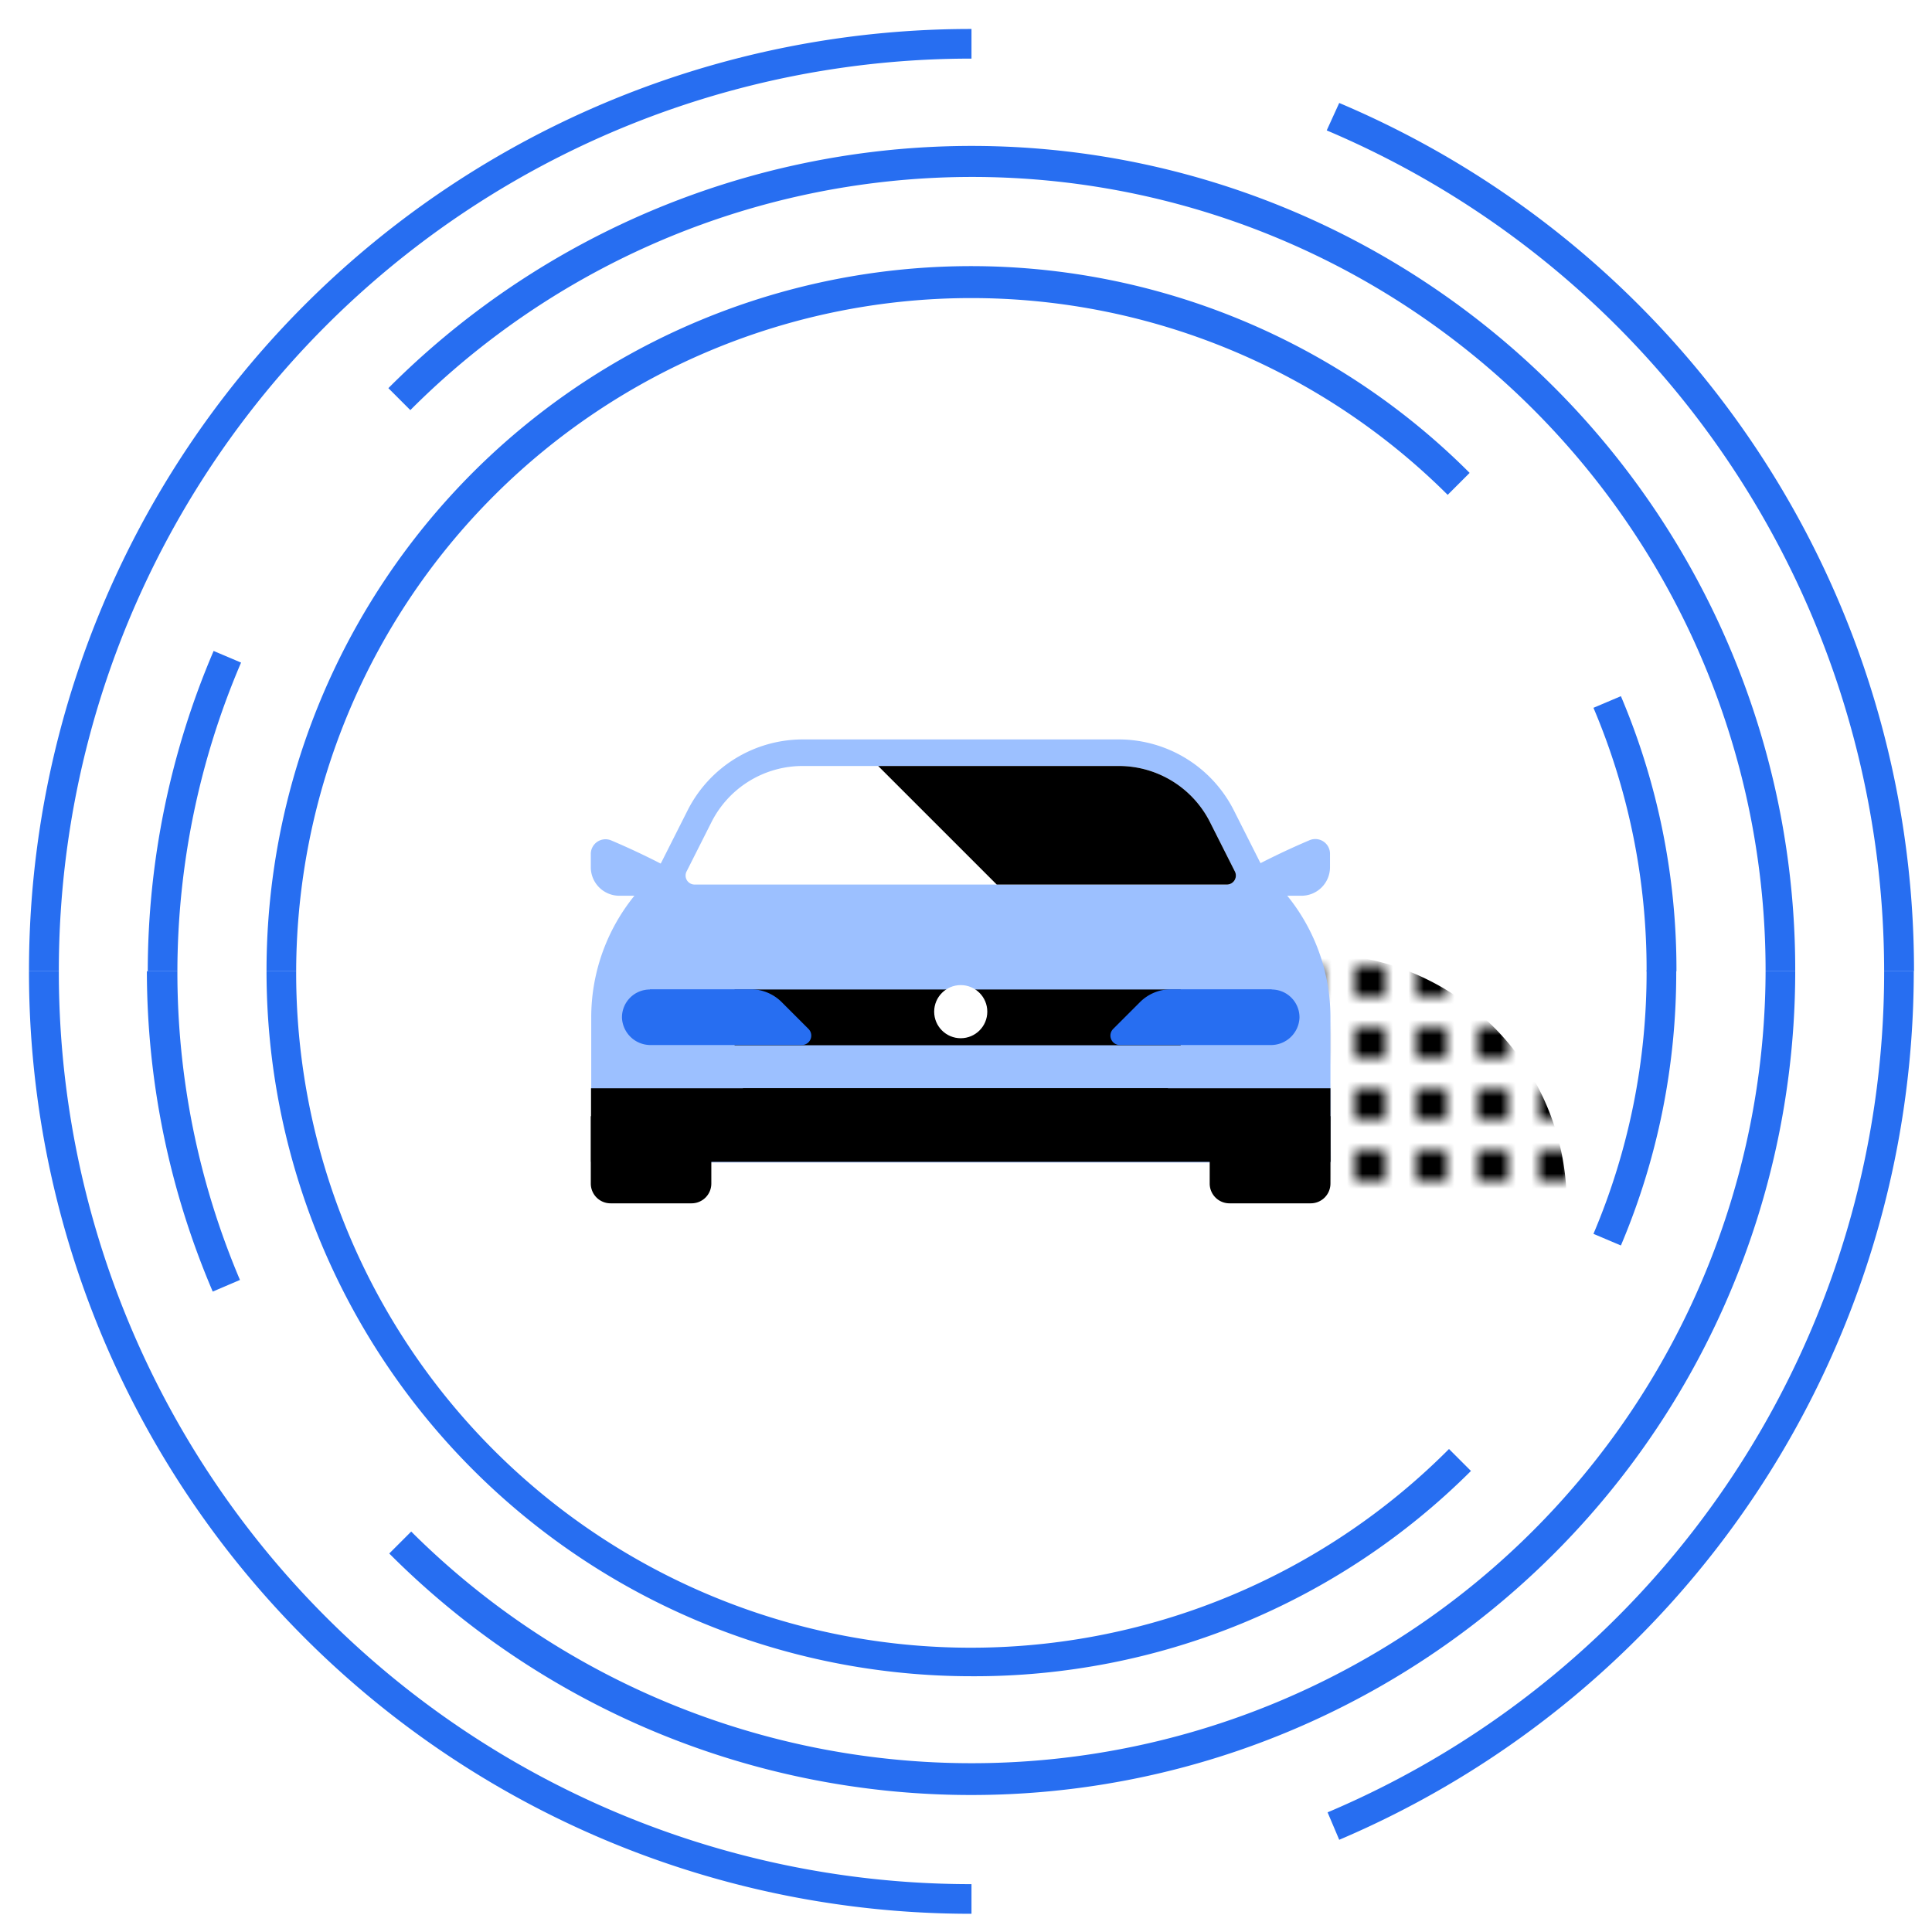
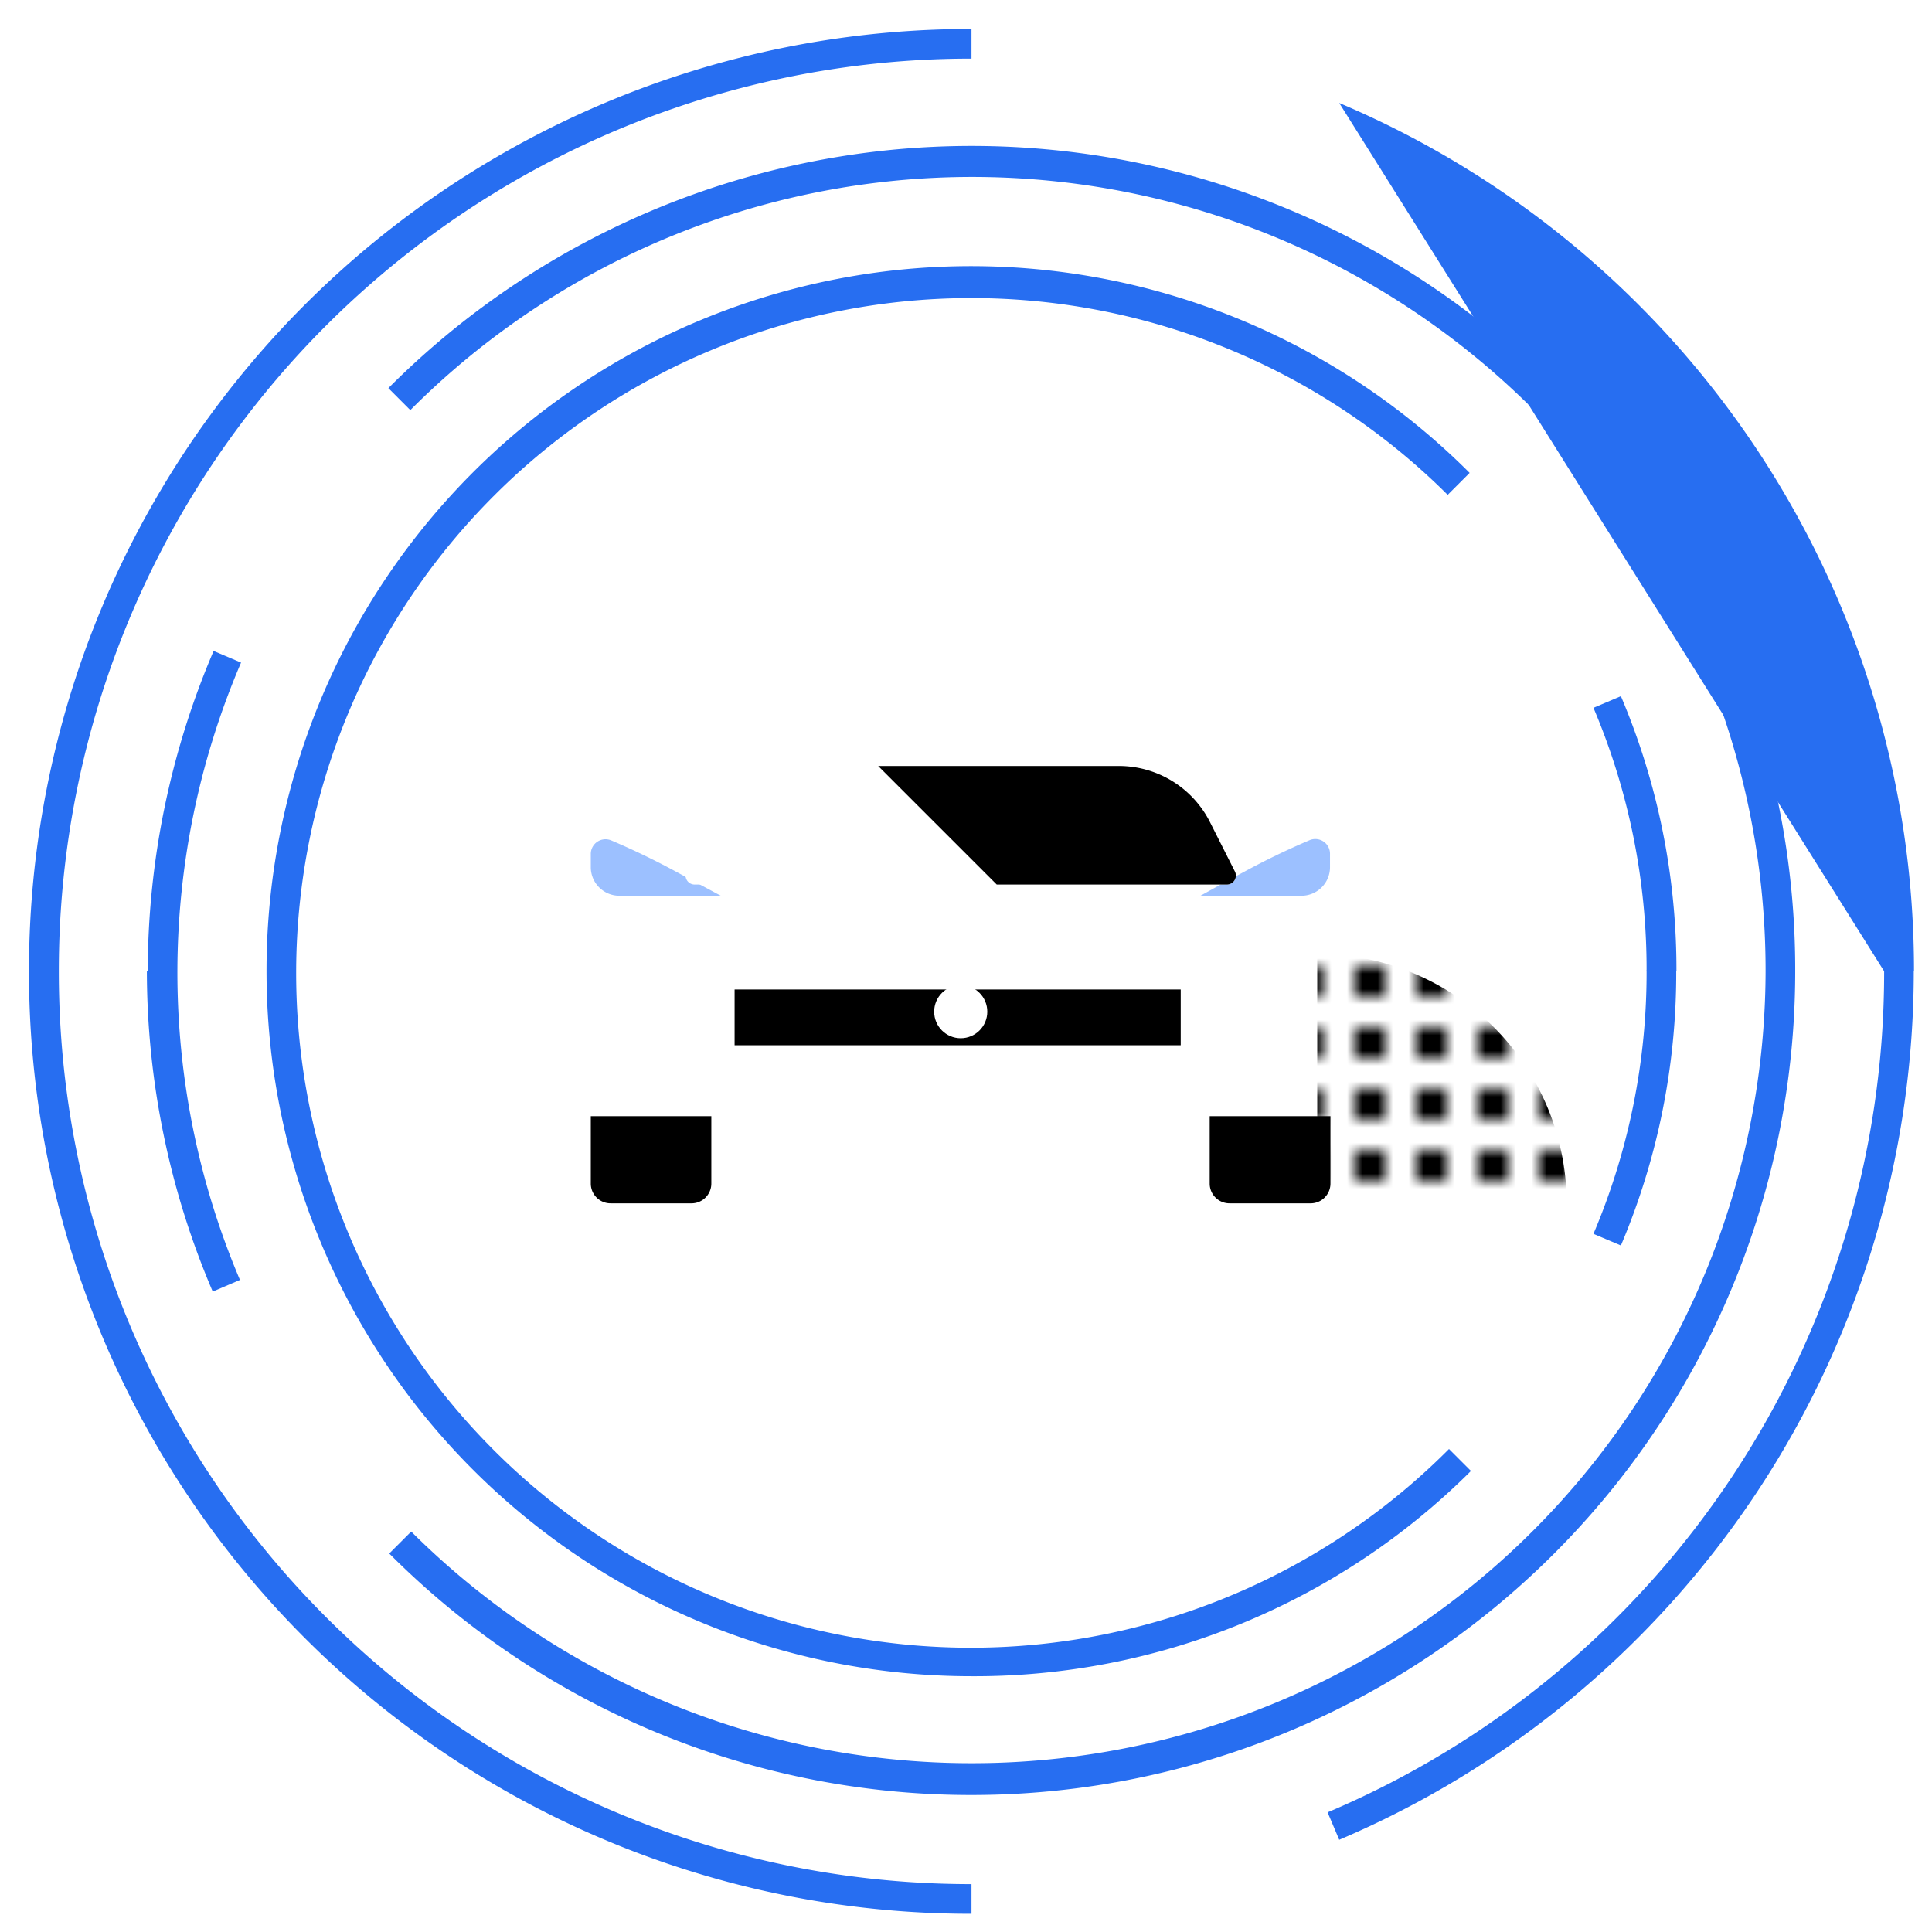
<svg xmlns="http://www.w3.org/2000/svg" data-name="Layer 1" viewBox="0 0 88 88" height="88" width="88">
  <defs>
    <pattern id="a" data-name="2x2 - Black" width="4" height="4" patternTransform="matrix(.7 0 0 .7 5.7 4.8)" patternUnits="userSpaceOnUse" viewBox="0 0 4 4">
      <path fill="none" d="M0 0h4v4H0z" />
      <path d="M0 0h2v2H0z" />
    </pattern>
  </defs>
-   <path d="M87.18 44.24h-1.36a41.62 41.62 0 0 0-25.39-38.3L61 4.69a42.89 42.89 0 0 1 26.18 39.55zm-84.5 0H1.32A42.89 42.89 0 0 1 44.25 1.32v1.35A41.54 41.54 0 0 0 2.68 44.24z" style="fill: rgb(39, 110, 241);" />
+   <path d="M87.18 44.24h-1.36L61 4.69a42.89 42.89 0 0 1 26.18 39.55zm-84.5 0H1.32A42.89 42.89 0 0 1 44.25 1.32v1.35A41.54 41.54 0 0 0 2.68 44.24z" style="fill: rgb(39, 110, 241);" />
  <path d="M8.08 44.24H6.73a37.19 37.19 0 0 1 3-14.59l1.25.53a35.85 35.85 0 0 0-2.9 14.06zm73.69 0h-1.35a36.14 36.14 0 0 0-61.73-25.56l-1-1a37.51 37.51 0 0 1 64.08 26.56z" style="fill: rgb(39, 110, 241);" />
  <path d="M13.49 44.24h-1.35a32.09 32.09 0 0 1 54.8-22.7l-1 1a30.75 30.75 0 0 0-52.45 21.7zm62.87 0H75a30.49 30.49 0 0 0-2.42-12l1.25-.53a31.84 31.84 0 0 1 2.53 12.53zM61 83.8l-.53-1.25a41.54 41.54 0 0 0 25.35-38.31h1.35A43 43 0 0 1 61 83.8zm-16.75 3.37A42.89 42.89 0 0 1 1.32 44.24h1.36a41.54 41.54 0 0 0 41.57 41.58v1.35z" style="fill: rgb(39, 110, 241);" />
  <path d="M9.69 58.83a37.21 37.21 0 0 1-3-14.59h1.39a35.85 35.85 0 0 0 2.85 14.06zm34.56 22.93a37.4 37.4 0 0 1-26.52-11l1-1a36.16 36.16 0 0 0 61.69-25.52h1.35a37.52 37.52 0 0 1-37.52 37.52z" style="fill: rgb(39, 110, 241);" />
  <path d="M44.25 76.35a32.11 32.11 0 0 1-32.11-32.11h1.35A30.73 30.73 0 0 0 66 66l1 1a32 32 0 0 1-22.75 9.35zm29.58-19.62l-1.25-.53a30.48 30.48 0 0 0 2.42-12h1.35a31.83 31.83 0 0 1-2.52 12.53z" style="fill: rgb(39, 110, 241);" />
  <path d="M60 43.45a11.36 11.36 0 0 1 11.36 11.36H60V43.45z" fill="url(#a)" />
  <path d="M32.85 40.81l-1.36-.73-.65-.35q-1.47-.8-3-1.45a.67.67 0 0 0-.93.62v.6a1.3 1.3 0 0 0 1.3 1.3h4.63zm21.81 0l1.34-.74.65-.35q1.47-.8 3-1.45a.67.67 0 0 1 .93.62v.61a1.3 1.3 0 0 1-1.3 1.3h-4.62z" style="fill: rgb(156, 192, 255);" />
-   <path d="M57.32 39.13l-1.12-2.22a5.88 5.88 0 0 0-5.2-3.23H36.57a5.88 5.88 0 0 0-5.25 3.23l-1.12 2.22a3.78 3.78 0 0 1-.7 1 8.79 8.79 0 0 0-2.57 6.22v6.6H60.6v-6.6A8.79 8.79 0 0 0 58 40.1a3.78 3.78 0 0 1-.68-.97z" style="fill: rgb(156, 192, 255);" />
  <path d="M26.92 50.84h5.48v3.07a.9.9 0 0 1-.9.9h-3.69a.9.9 0 0 1-.9-.9v-3.07h.01zm28.2 0h5.48v3.07a.9.9 0 0 1-.9.9H56a.9.9 0 0 1-.9-.9v-3.07h.02z" />
-   <path d="M26.92 49.57H60.6v3.35H26.92z" />
-   <path d="M33.84 49.57H53.2v1.27H33.84z" />
  <path d="M51.19 49.57h3.74a.65.65 0 0 1 .66.57.63.63 0 0 1-.63.7h-1.74a1.85 1.85 0 0 1-1.31-.54zm-14.86 0h-3.74a.65.65 0 0 0-.66.57.63.63 0 0 0 .63.7h1.73a1.85 1.85 0 0 0 1.31-.54z" fill="none" />
  <path d="M33.46 45.07h20.32v2.54H33.46z" />
  <path fill="none" d="M34.91 45.63h17.5v.44h-17.5zm0 .99h17.5v.44h-17.5z" />
-   <path d="M57.92 45.07a1.27 1.27 0 0 1 1.27 1.29 1.3 1.3 0 0 1-1.31 1.24H51a.43.43 0 0 1-.3-.73l1.22-1.22a2 2 0 0 1 1.43-.59h4.58zm-28.32 0a1.27 1.27 0 0 0-1.27 1.29 1.3 1.3 0 0 0 1.31 1.24h6.89a.43.43 0 0 0 .3-.73l-1.22-1.22a2 2 0 0 0-1.43-.59H29.6z" style="fill: rgb(39, 110, 241);" />
  <rect x="41.53" y="49.97" width="4.47" height="1.59" rx=".36" ry=".36" fill="none" />
  <circle cx="43.76" cy="46.08" r="1.21" fill="#fff" />
  <path d="M55.12 37.46A4.65 4.65 0 0 0 51 34.89H36.57a4.65 4.65 0 0 0-4.17 2.57l-1.12 2.22a.41.41 0 0 0 .36.61h24.24a.41.41 0 0 0 .36-.61z" fill="#fff" />
  <path d="M45.4 40.29h10.48a.41.41 0 0 0 .36-.61l-1.12-2.22A4.65 4.65 0 0 0 51 34.89H40z" />
</svg>